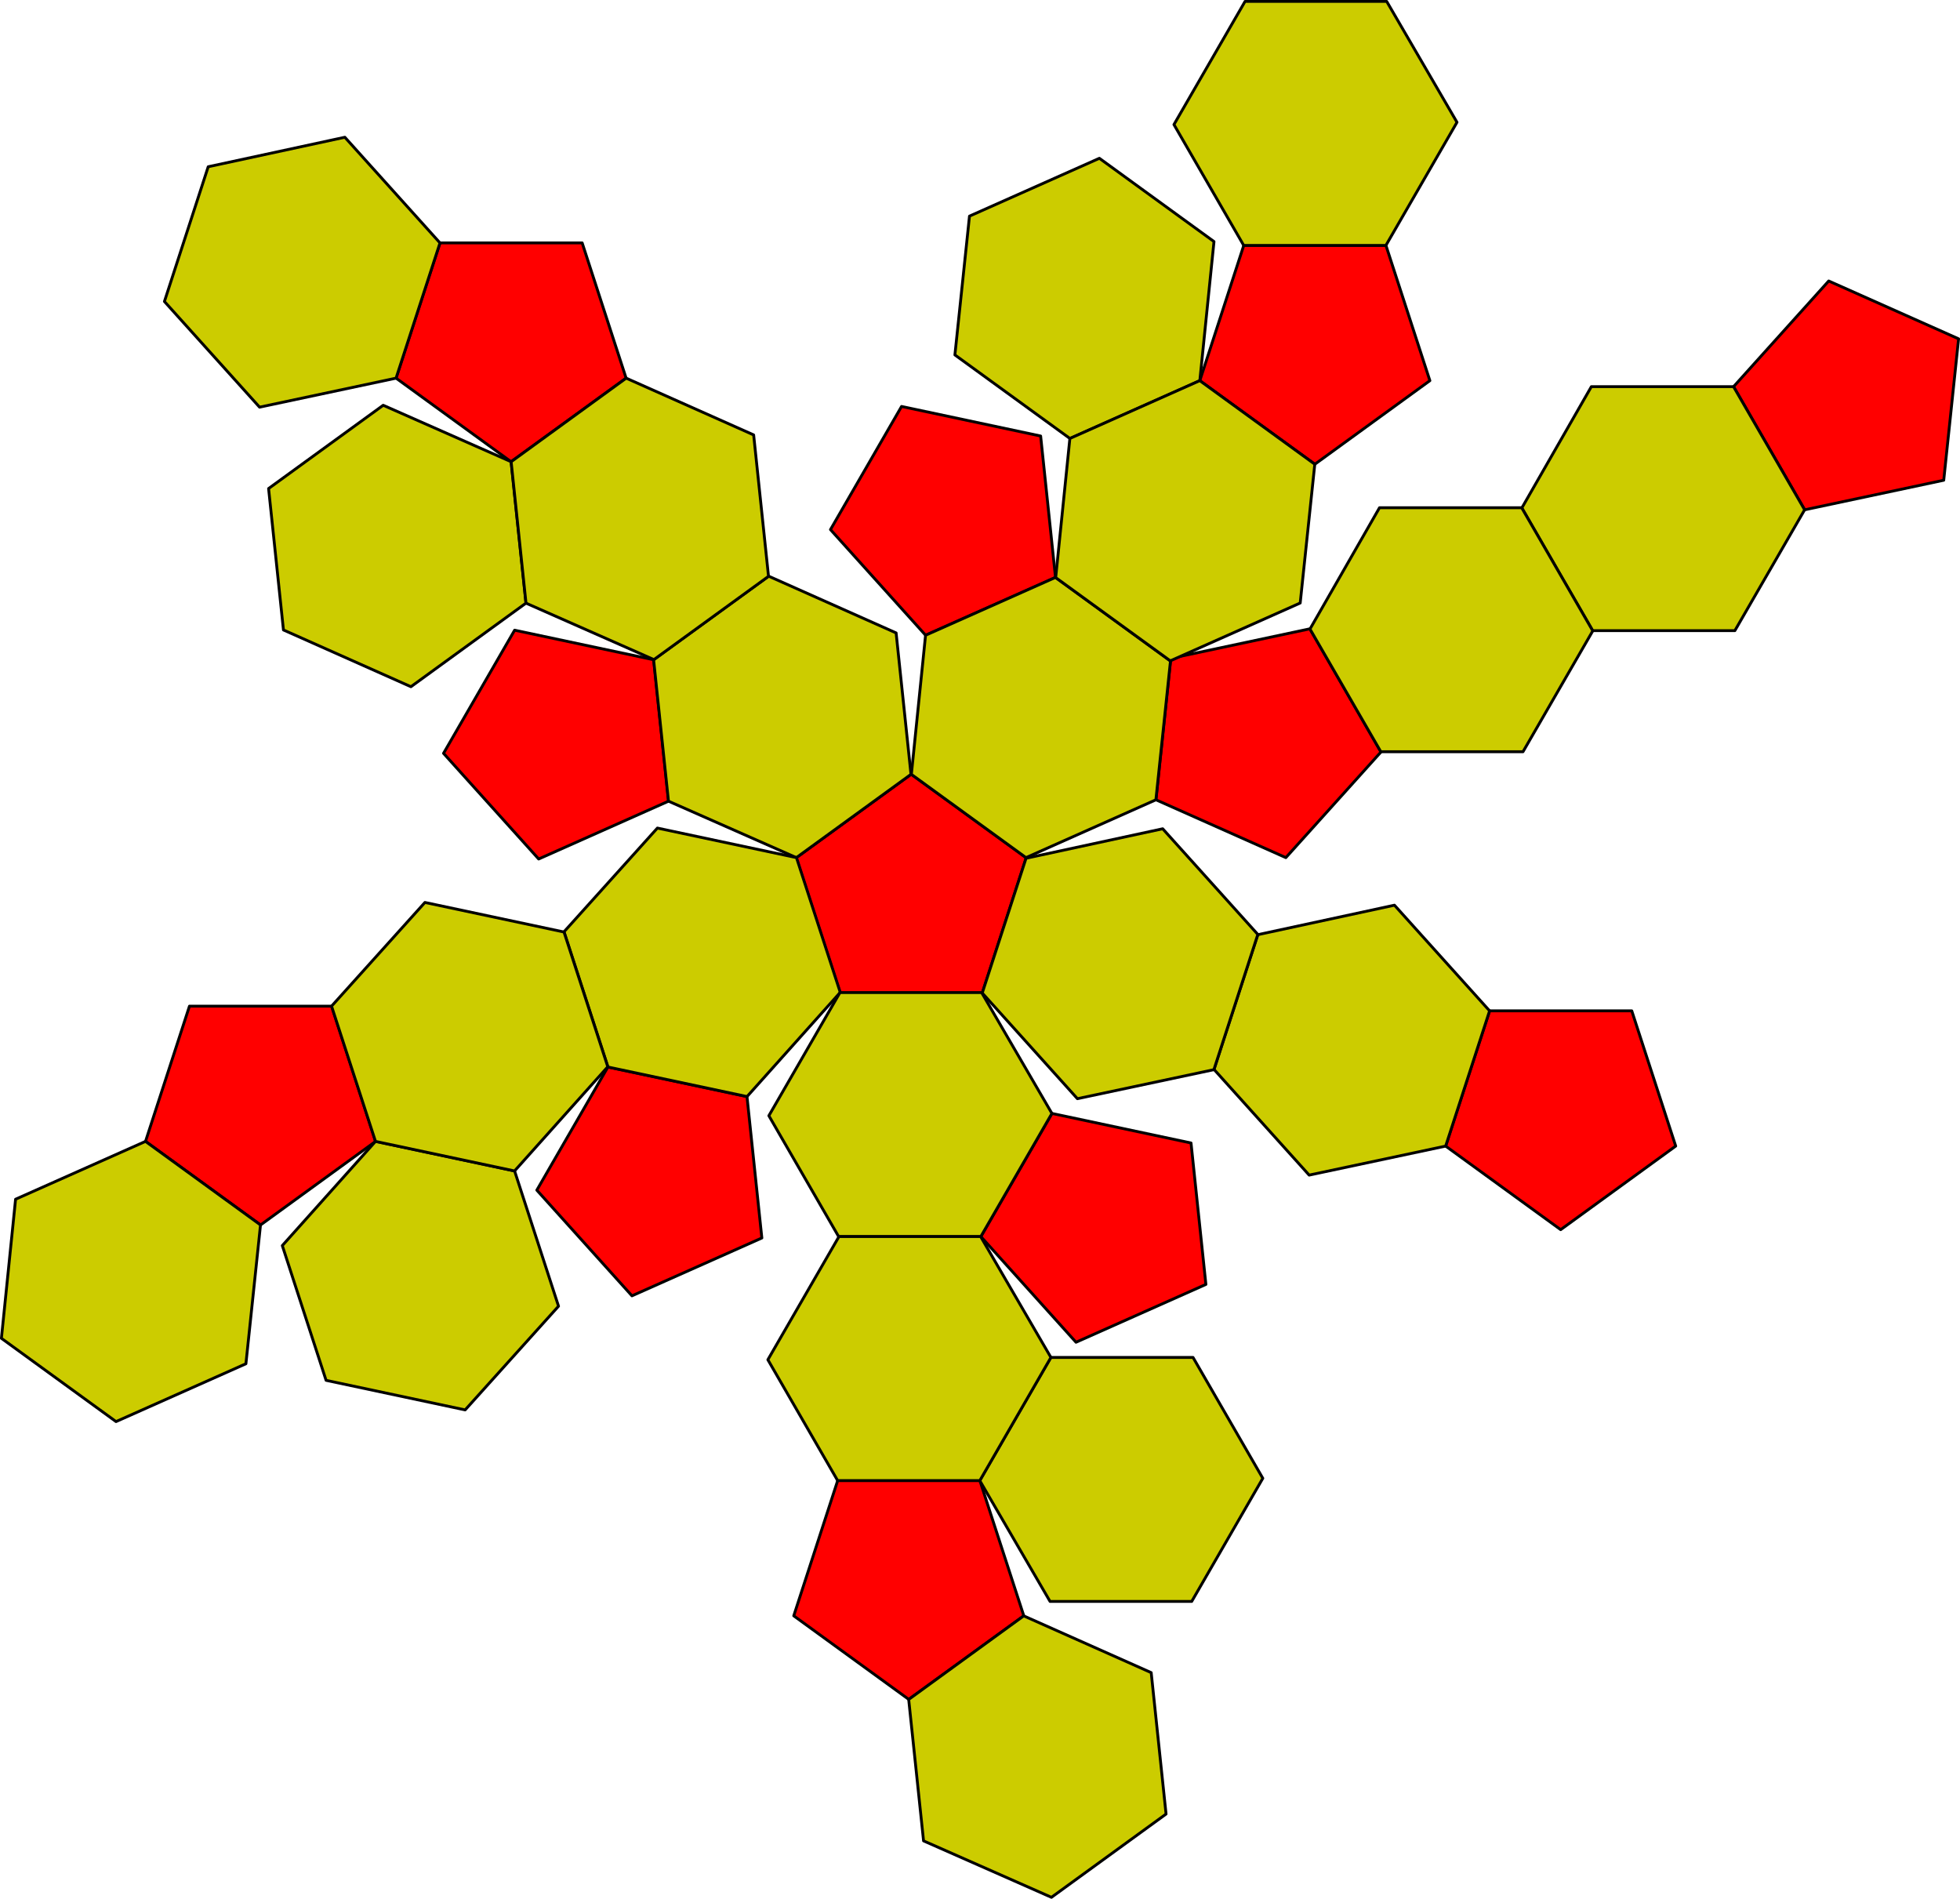
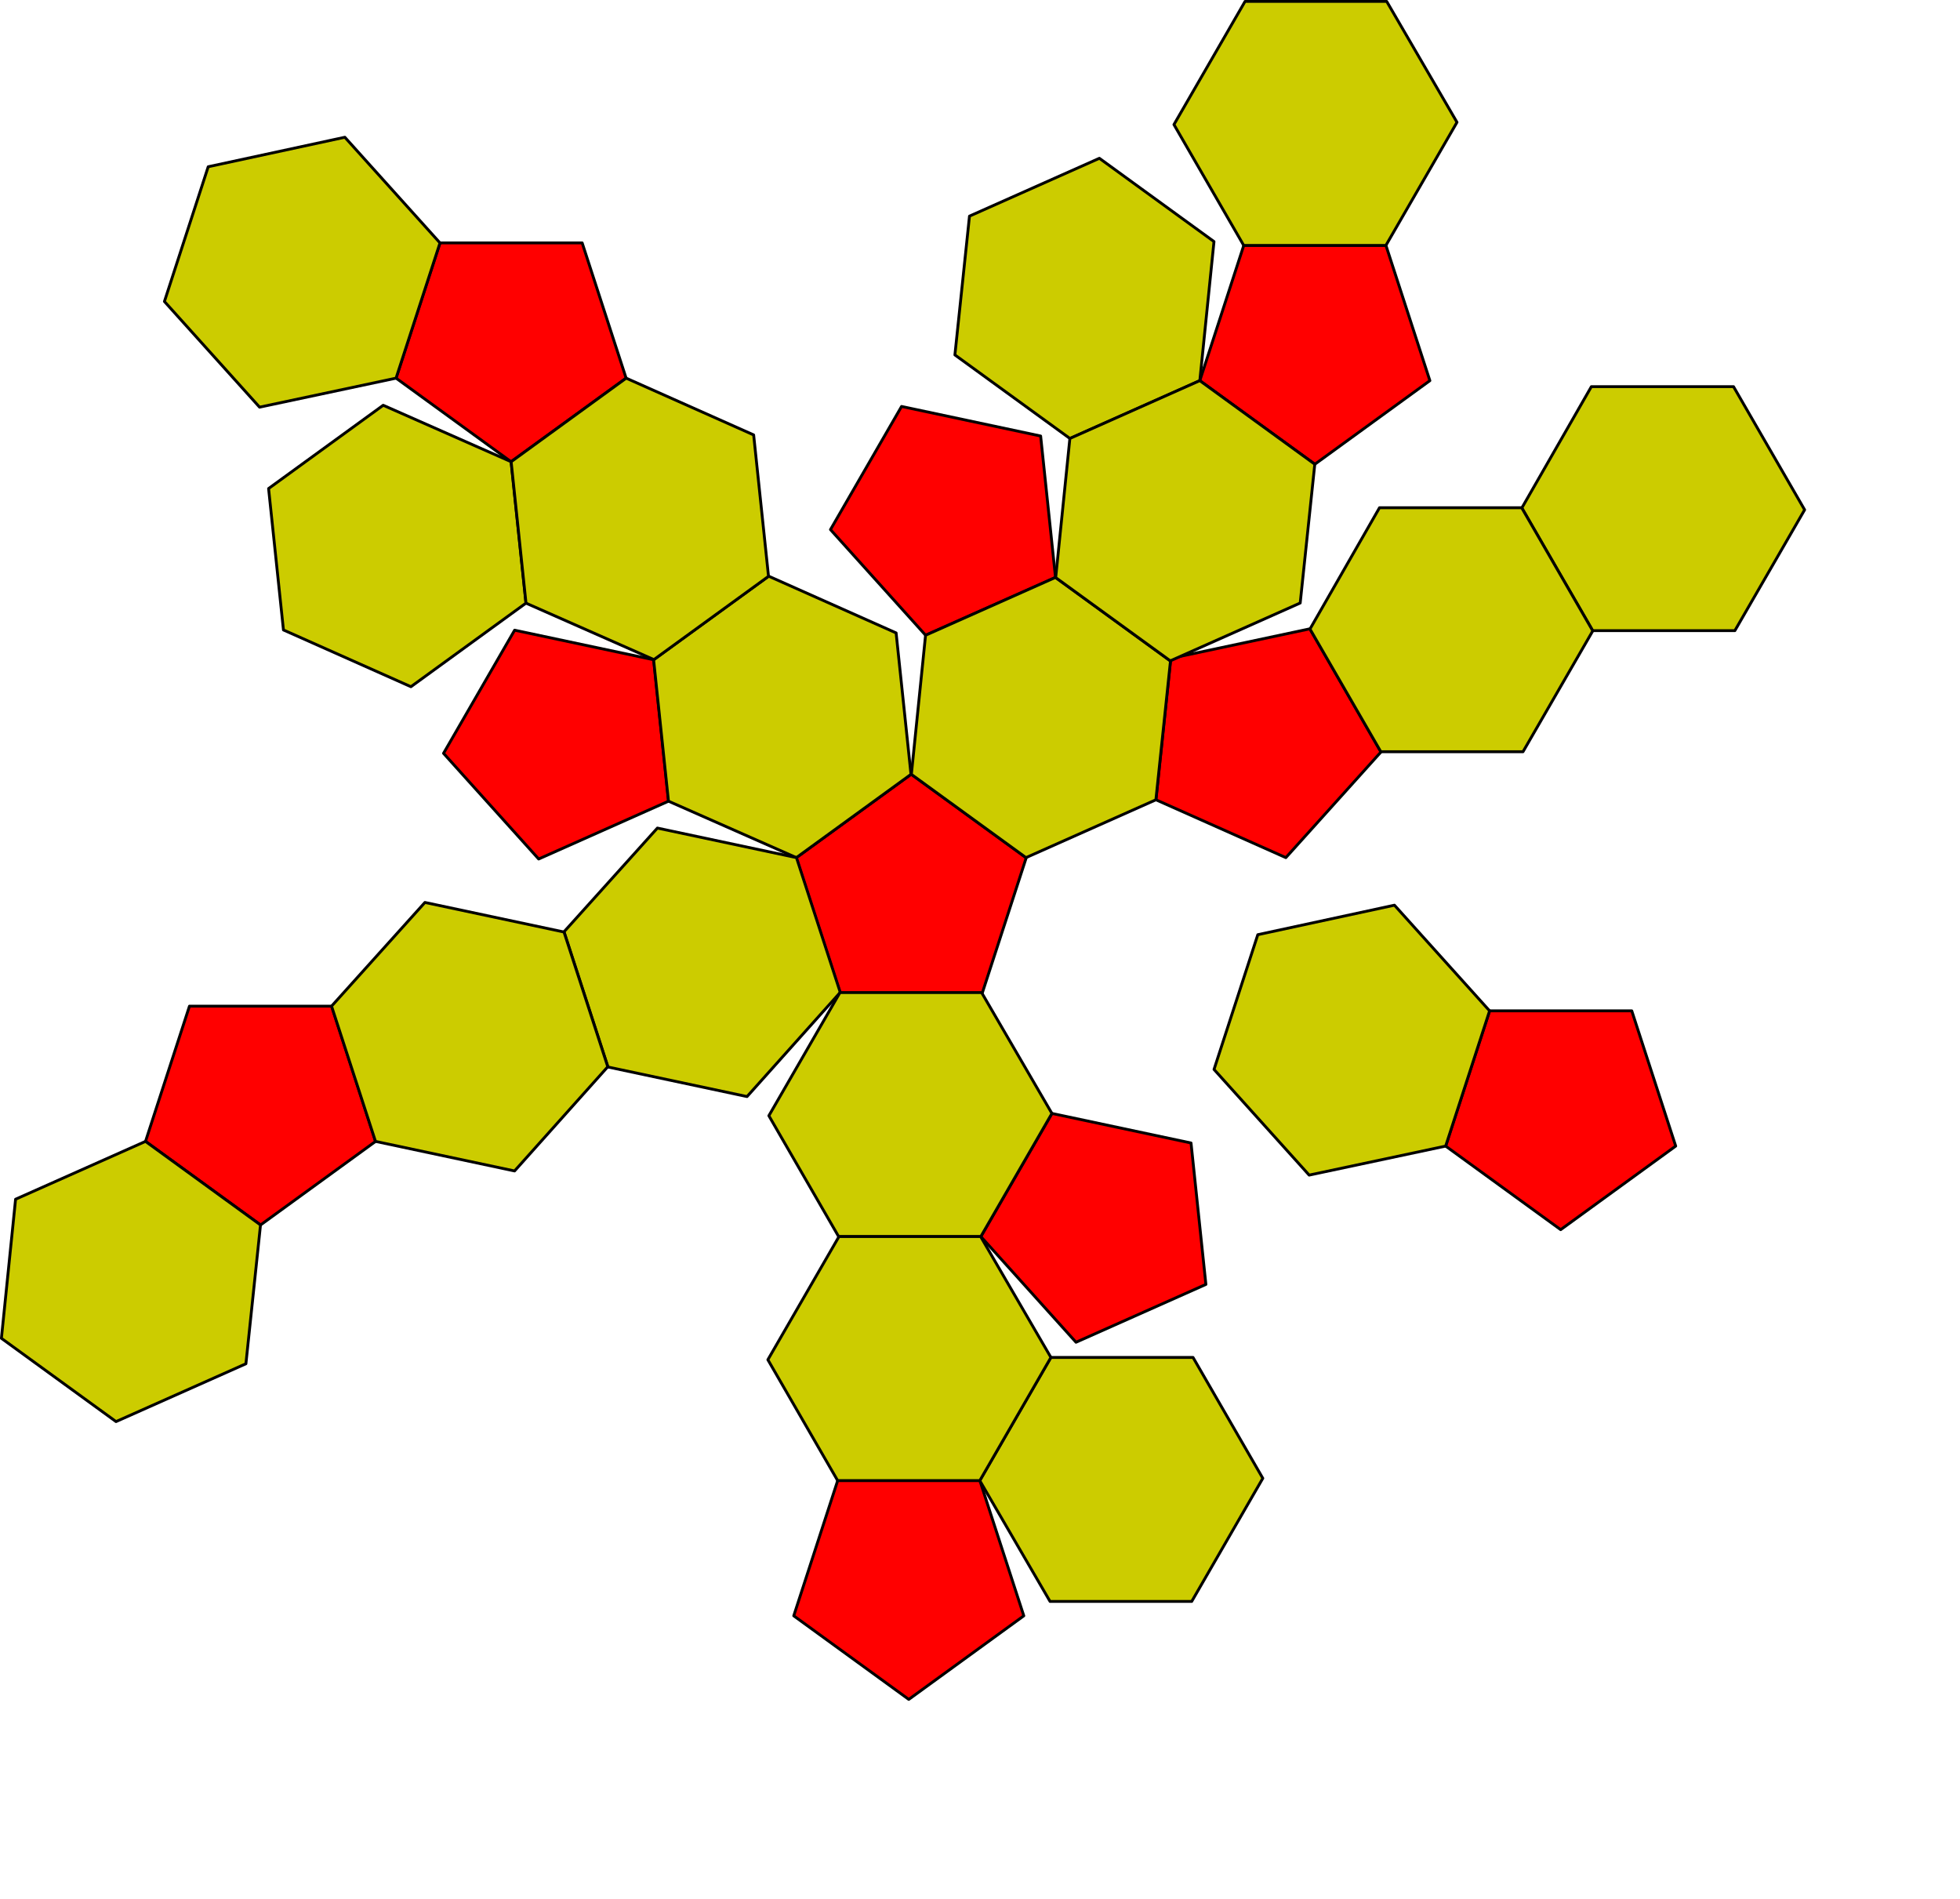
<svg xmlns="http://www.w3.org/2000/svg" version="1.1" viewBox="0 0 1378.5 1335.3">
  <g stroke-linejoin="round" stroke="#000000" stroke-linecap="round" stroke-dasharray="none" stroke-miterlimit="4" stroke-width="2" transform="translate(-3282.544,41.795)">
-     <path d="m4568.7,155.81,91.354,40.674-10.453,99.453-97.815,20.791-50-86.603z" fill="#ff0000" />
    <path d="m3742.3,422.18,10.452,99.452-91.355,40.674-66.913-74.315,50-86.603z" fill="#ff0000" />
    <path d="m4186.9,561.34-91.354-40.674,10.453-99.453,97.815-20.791,50,86.603z" fill="#ff0000" />
    <path d="m4461.1,764.2-80.902,58.778-80.902-58.779,30.902-95.106,100,0z" fill="#ff0000" />
    <path d="m3842.5,561.45,80.902-58.778,80.902,58.779-30.902,95.106-100,0z" fill="#ff0000" />
    <path d="m3722.9,224.14-80.902,58.778-80.902-58.779,30.902-95.106,100,0z" fill="#ff0000" />
    <path d="m3465.1,244.55-66.913-74.315,30.79-94.762,96.107-20.749,66.913,74.315-30.902,95.106z" fill="#cccc00" />
    <path d="m4203.3,784.61-66.913-74.315,30.79-94.762,96.107-20.749,66.913,74.315-30.902,95.106z" fill="#cccc00" />
    <path d="m4502.7,401.72-100,0-49.819-86.289,48.889-85.305,100,0,50,86.603z" fill="#cccc00" />
    <path d="m3912.8,403.32,10.453,99.452-80.609,58.566-89.948-39.704-10.453-99.452,80.902-58.779z" fill="#cccc00" />
    <path d="m3481.9,401.23-10.453-99.452,80.609-58.566,89.948,39.704,10.453,99.452-80.902,58.779z" fill="#cccc00" />
    <path d="m4353.7,486.87-100,0-49.819-86.289,48.889-85.305,100,0,50,86.603z" fill="#cccc00" />
    <path d="m3812.6,264.06,10.453,99.452-80.609,58.566-89.948-39.704-10.453-99.452,80.902-58.779z" fill="#cccc00" />
-     <path d="m4040.3,730.87-66.913-74.315,30.79-94.762,96.107-20.749,66.913,74.315-30.902,95.106z" fill="#cccc00" />
-     <path d="m3710.1,708.59,97.815,20.792,10.453,99.453-91.355,40.674-66.913-74.314z" fill="#ff0000" />
    <path d="m3515.8,665.79,30.901,95.106-80.902,58.779-80.902-58.779,30.902-95.106z" fill="#ff0000" />
    <path d="m3455.5,917.28-91.354,40.674-80.609-58.566,9.966-97.815,91.355-40.674,80.902,58.779z" fill="#cccc00" />
    <path d="m3744.9,540.55,97.815,20.791,30.79,94.762-65.556,73.276-97.815-20.791-30.902-95.106z" fill="#cccc00" />
-     <path d="m3609.7,949.73-97.815-20.791-30.79-94.762,65.556-73.276,97.815,20.791,30.902,95.106z" fill="#cccc00" />
    <path d="m3581.4,592.86,97.815,20.791,30.79,94.762-65.556,73.276-97.815-20.791-30.902-95.106z" fill="#cccc00" />
    <path d="m3972.4,827.84,50.001-86.602,97.815,20.792,10.453,99.453-91.355,40.674z" fill="#ff0000" />
    <path d="m3871.7,999.44,100,0.001,30.902,95.106-80.902,58.779-80.902-58.779z" fill="#ff0000" />
-     <path d="m4092.2,1134.5,10.453,99.452-80.609,58.566-89.948-39.704-10.453-99.452,80.902-58.779z" fill="#cccc00" />
    <path d="m3823.3,742.85,50-86.603,99.638-0,49.432,84.991-50,86.603-100,0z" fill="#cccc00" />
    <path d="m4170.7,997.83-50,86.602-99.638,0-49.432-84.991,50-86.603,100-0z" fill="#cccc00" />
    <path d="m3822.6,914.45,50-86.603,99.638,0,49.432,84.991-50,86.603-100,0z" fill="#cccc00" />
    <path d="m4024.9,364.29-91.355,40.673-66.913-74.315,50-86.603,97.815,20.791z" fill="#ff0000" />
    <path d="m4207.3,284.68-80.901-58.779,30.902-95.106,100,0,30.902,95.106z" fill="#ff0000" />
    <path d="m4108.2,45.807,50-86.603,99.638,0,49.432,84.991-50,86.603-100,0z" fill="#cccc00" />
    <path d="m4095.5,520.67-91.355,40.674-80.609-58.566,9.966-97.815,91.355-40.674,80.902,58.779z" fill="#cccc00" />
    <path d="m3964.4,110.2,91.355-40.674,80.609,58.566-9.966,97.815-91.355,40.674-80.902-58.778z" fill="#cccc00" />
    <path d="m4197,382.28-91.355,40.674-80.609-58.566,9.966-97.815,91.355-40.674,80.902,58.778z" fill="#cccc00" />
  </g>
</svg>